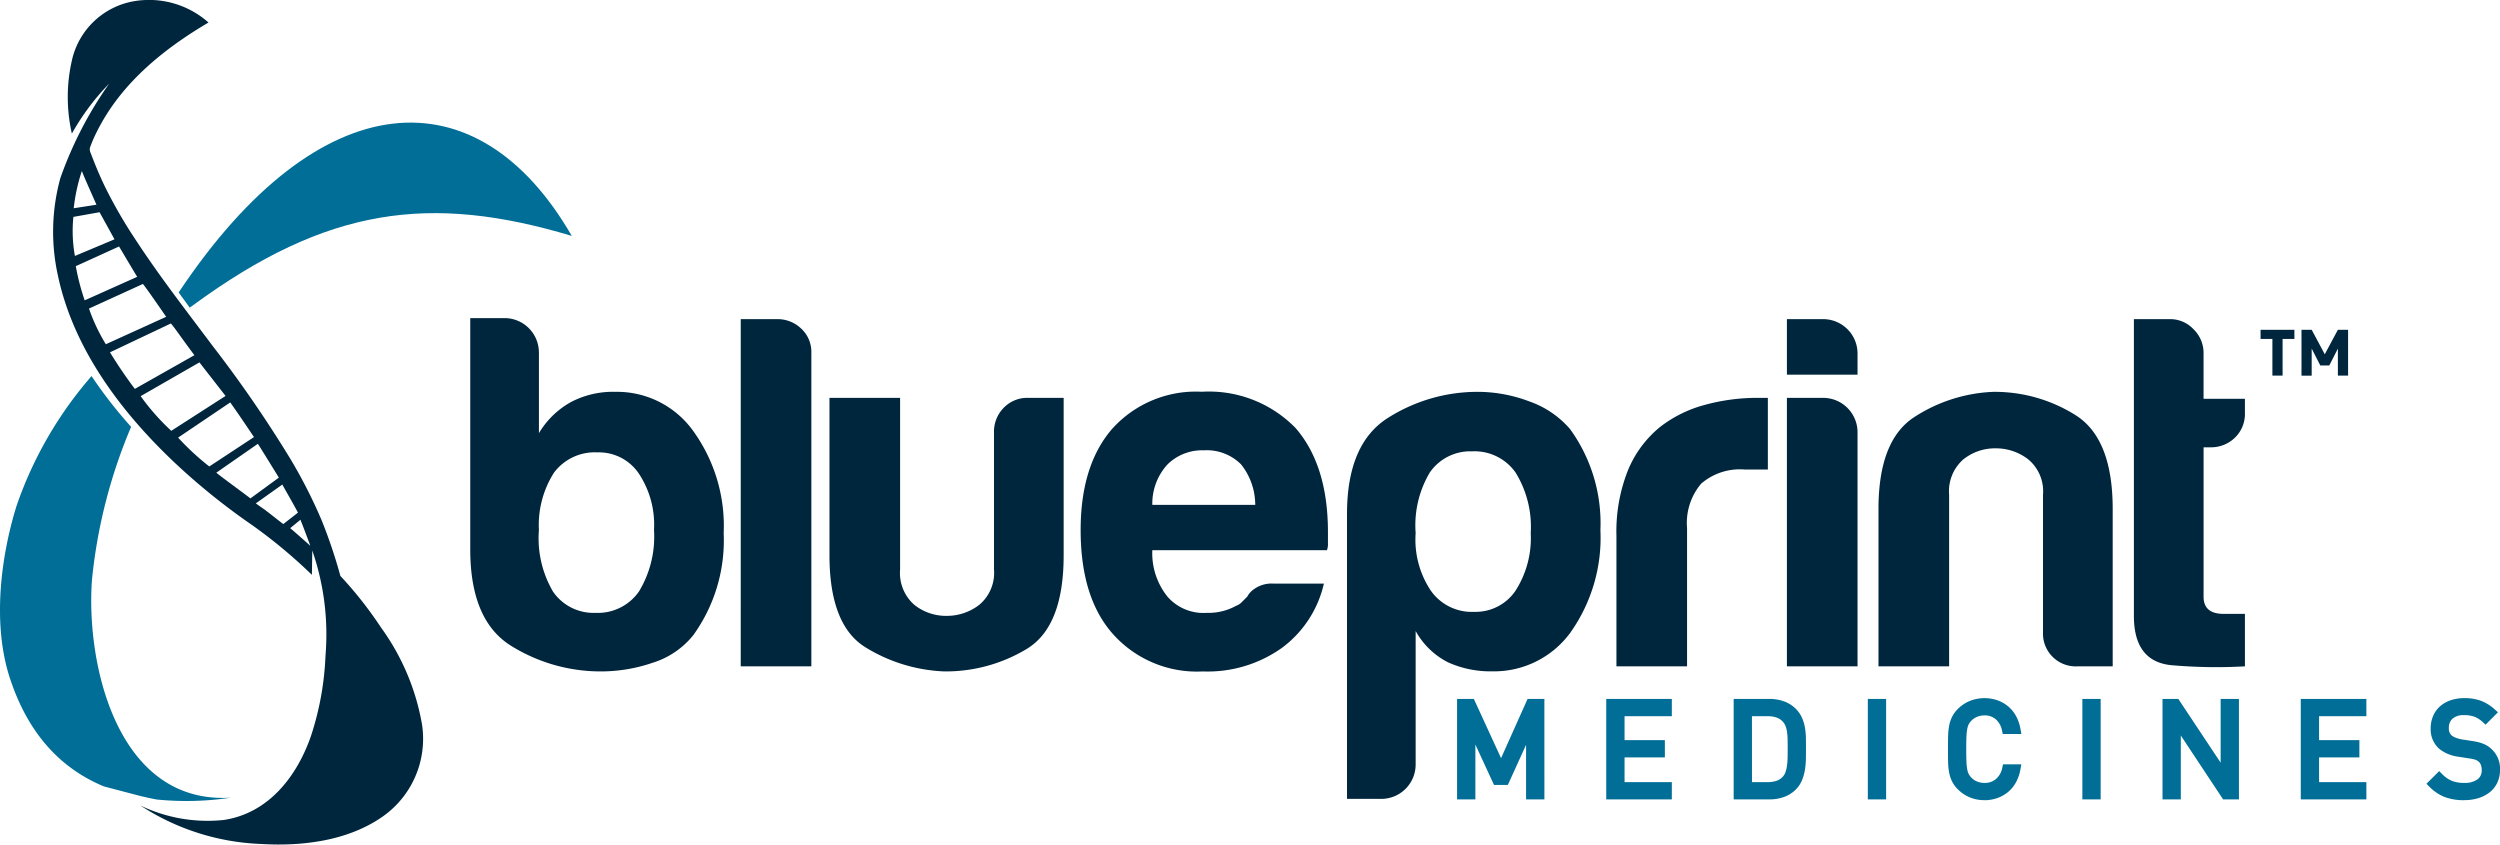
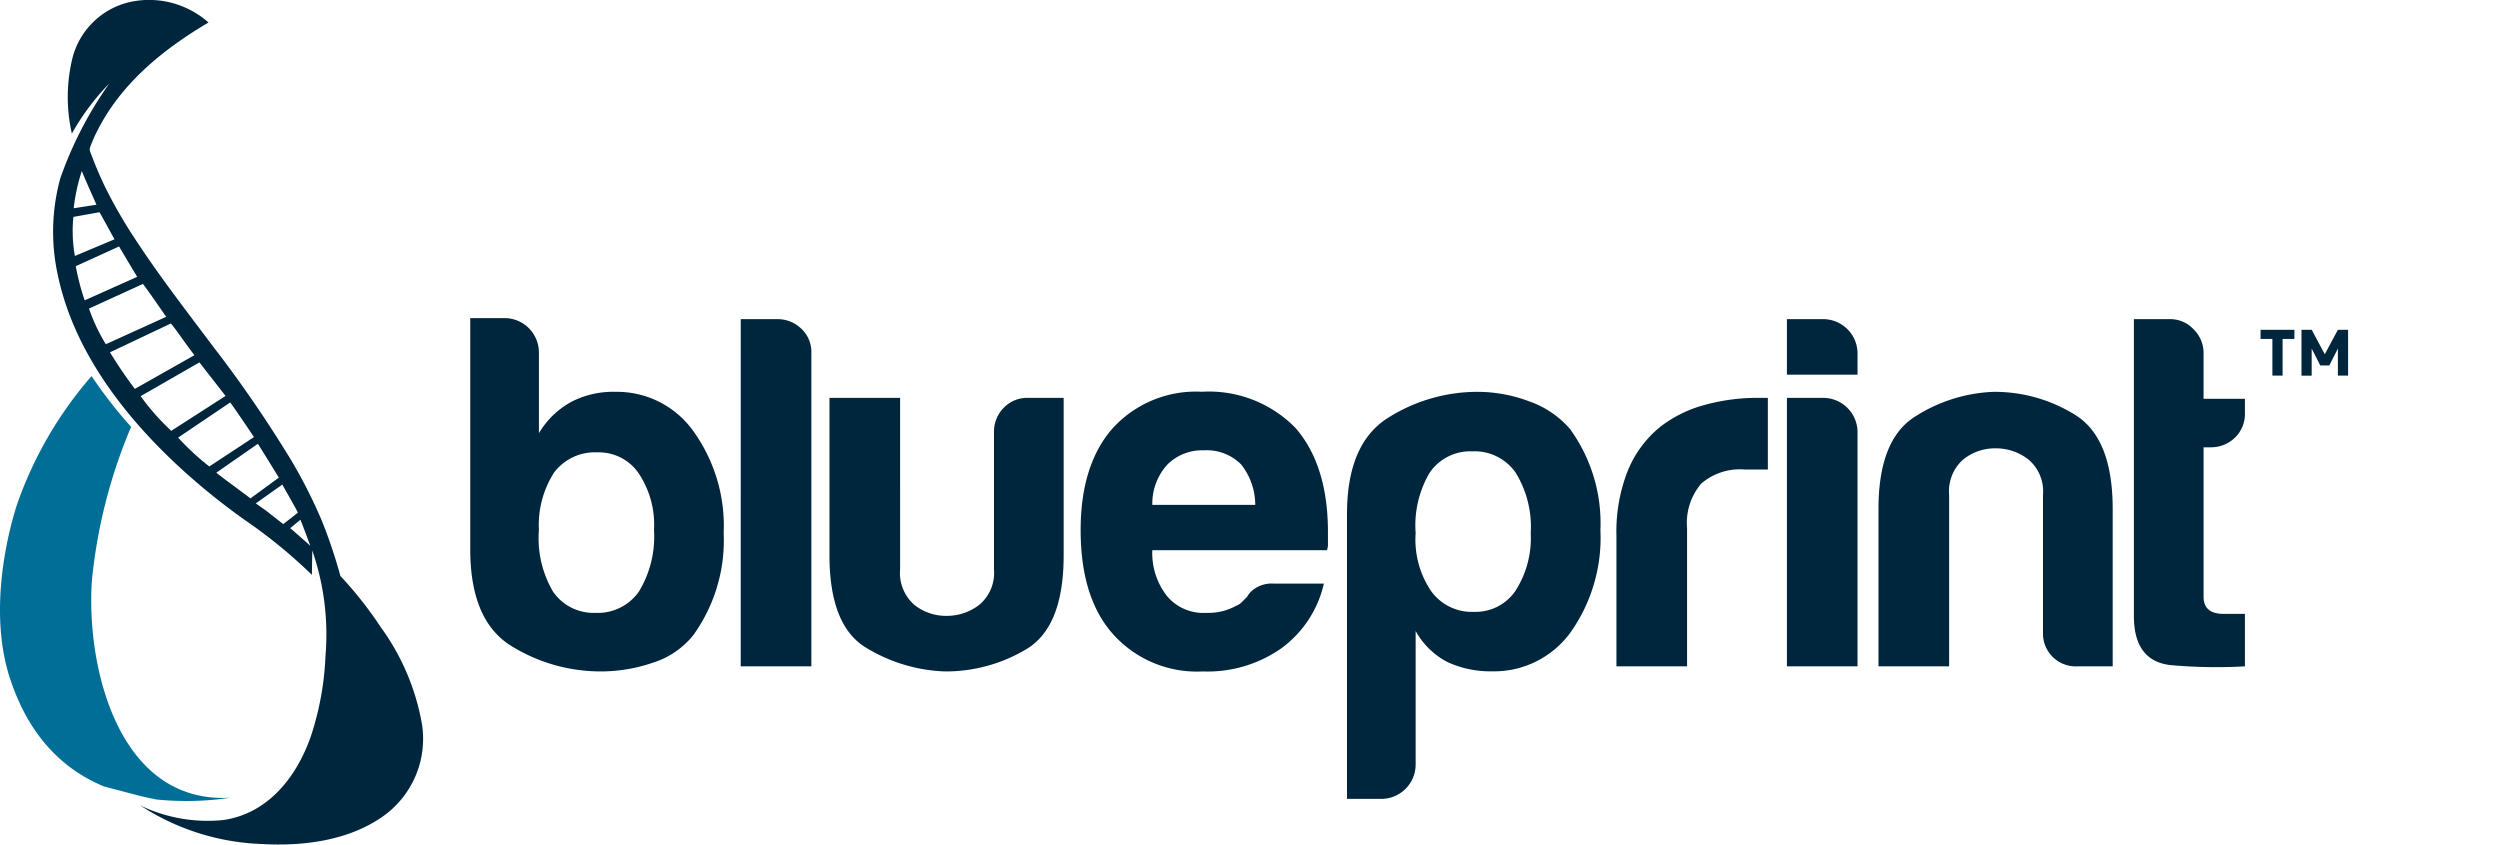
<svg xmlns="http://www.w3.org/2000/svg" viewBox="0 0 200.849 67.847">
  <g data-name="Livello 2">
    <g data-name="nav">
      <g data-name="&lt;Gruppo&gt;">
        <g data-name="&lt;Gruppo&gt;">
          <path data-name="&lt;Tracciato composto&gt;" d="M43.297,28.317v6.484a6.875,6.875,0,0,1,2.595-2.512,7.276,7.276,0,0,1,3.571-.809,7.53,7.53,0,0,1,6.242,3.162A13.035,13.035,0,0,1,58.14,42.836,13.029,13.029,0,0,1,55.704,51.022,6.745,6.745,0,0,1,52.424,53.249a12.805,12.805,0,0,1-4.097.693,13.621,13.621,0,0,1-7.218-2.028q-3.332-2.025-3.329-7.785V25.556h2.761a2.763,2.763,0,0,1,2.754,2.761M82.452,52.156A12.601,12.601,0,0,1,75.885,53.942a13.043,13.043,0,0,1-6.367-1.945q-2.875-1.786-2.879-7.384V31.964h5.675V45.749a3.399,3.399,0,0,0,1.135,2.837,4.075,4.075,0,0,0,2.595.892,4.243,4.243,0,0,0,2.636-.892M59.511,25.639h2.92a2.73,2.73,0,0,1,1.944.768,2.537,2.537,0,0,1,.809,1.91V53.534h-5.674ZM52.542,42.586a7.434,7.434,0,0,0-1.218-4.539,3.865,3.865,0,0,0-3.322-1.703,4.097,4.097,0,0,0-3.488,1.62,7.821,7.821,0,0,0-1.218,4.622A8.466,8.466,0,0,0,44.432,47.534a3.942,3.942,0,0,0,3.404,1.702A4.023,4.023,0,0,0,51.324,47.534a8.463,8.463,0,0,0,1.218-4.949M43.297,28.317v6.484a6.875,6.875,0,0,1,2.595-2.512,7.276,7.276,0,0,1,3.571-.809,7.53,7.53,0,0,1,6.242,3.162A13.035,13.035,0,0,1,58.14,42.836,13.029,13.029,0,0,1,55.704,51.022,6.745,6.745,0,0,1,52.424,53.249a12.805,12.805,0,0,1-4.097.693,13.621,13.621,0,0,1-7.218-2.028q-3.332-2.025-3.329-7.785V25.556h2.761a2.763,2.763,0,0,1,2.754,2.761M180.356,53.534a41.041,41.041,0,0,1-5.798-.084c-2.084-.158-3.122-1.487-3.122-3.972V25.639h2.921a2.561,2.561,0,0,1,1.868.81,2.655,2.655,0,0,1,.809,1.944V32.04h3.322v1.135a2.644,2.644,0,0,1-.809,1.993,2.732,2.732,0,0,1-1.945.768h-.567V47.942c0,.921.541,1.377,1.619,1.377h1.702Zm-10.623,0h-2.837a2.633,2.633,0,0,1-2.762-2.754V39.749a3.341,3.341,0,0,0-1.176-2.837,4.243,4.243,0,0,0-2.637-.893,4.073,4.073,0,0,0-2.595.893A3.4,3.4,0,0,0,156.592,39.749V53.534h-5.675V40.884q0-5.512,2.879-7.377a12.566,12.566,0,0,1,6.367-2.027A12.225,12.225,0,0,1,166.73,33.341q3.001,1.869,3.003,7.543Zm-26.173-21.57h2.92a2.765,2.765,0,0,1,2.754,2.754V53.534h-5.674Zm0-6.325h2.92A2.765,2.765,0,0,1,149.234,28.4v1.702h-5.674ZM129.864,53.534V43.07a13.327,13.327,0,0,1,.934-5.308,8.83,8.83,0,0,1,2.554-3.446,10.066,10.066,0,0,1,3.605-1.785,15.885,15.885,0,0,1,4.256-.567h.816v5.757H140.161a4.752,4.752,0,0,0-3.488,1.135,4.88,4.88,0,0,0-1.135,3.571V53.534Zm-16.131,7.895a2.765,2.765,0,0,1-2.754,2.754h-2.761V41.292q0-5.678,3.328-7.743a13.443,13.443,0,0,1,7.218-2.069,11.743,11.743,0,0,1,4.097.768,7.634,7.634,0,0,1,3.28,2.228,12.903,12.903,0,0,1,2.436,8.11,13.163,13.163,0,0,1-2.436,8.269,7.597,7.597,0,0,1-6.242,3.08,8.279,8.279,0,0,1-3.571-.727,6.163,6.163,0,0,1-2.595-2.512Zm9.245-18.6a8.295,8.295,0,0,0-1.218-4.865,4.023,4.023,0,0,0-3.488-1.703,3.944,3.944,0,0,0-3.405,1.703,8.297,8.297,0,0,0-1.134,4.865,7.376,7.376,0,0,0,1.218,4.623,4.022,4.022,0,0,0,3.487,1.703,3.864,3.864,0,0,0,3.322-1.703,7.826,7.826,0,0,0,1.218-4.623m-20.672,4.055h4.055a8.857,8.857,0,0,1-3.405,5.19,10.308,10.308,0,0,1-6.324,1.869,9.042,9.042,0,0,1-7.218-3.004q-2.596-2.917-2.595-8.353,0-5.189,2.512-8.11A9.039,9.039,0,0,1,96.549,31.473a9.724,9.724,0,0,1,7.543,2.921q2.594,2.999,2.595,8.352v.892a1.37,1.37,0,0,1-.083.567H92.577a5.567,5.567,0,0,0,1.218,3.73,3.832,3.832,0,0,0,3.163,1.301,4.569,4.569,0,0,0,2.352-.567,1.175,1.175,0,0,0,.443-.283c.138-.138.284-.284.449-.45a1.764,1.764,0,0,1,.602-.644,2.438,2.438,0,0,1,1.502-.408m-9.729-6.325h8.269a5.231,5.231,0,0,0-1.135-3.246,3.89,3.89,0,0,0-2.996-1.134,3.956,3.956,0,0,0-2.92,1.134,4.655,4.655,0,0,0-1.218,3.246m-7.123-8.595V44.614q0,5.761-3.003,7.543A12.601,12.601,0,0,1,75.885,53.942a13.043,13.043,0,0,1-6.367-1.945q-2.875-1.786-2.879-7.384V31.964h5.675V45.749a3.399,3.399,0,0,0,1.135,2.837,4.075,4.075,0,0,0,2.595.892,4.243,4.243,0,0,0,2.636-.892,3.343,3.343,0,0,0,1.177-2.837V34.718a2.724,2.724,0,0,1,.769-1.944,2.629,2.629,0,0,1,1.993-.81ZM59.511,25.639h2.92a2.73,2.73,0,0,1,1.944.768,2.537,2.537,0,0,1,.809,1.91V53.534h-5.674ZM52.542,42.586a7.434,7.434,0,0,0-1.218-4.539,3.865,3.865,0,0,0-3.322-1.703,4.097,4.097,0,0,0-3.488,1.62,7.821,7.821,0,0,0-1.218,4.622A8.466,8.466,0,0,0,44.432,47.534a3.942,3.942,0,0,0,3.404,1.702A4.023,4.023,0,0,0,51.324,47.534a8.463,8.463,0,0,0,1.218-4.949" style="fill:#00263e">
-        </path>
-           <path data-name="&lt;Tracciato composto&gt;" d="M197.954,64.286a4.315,4.315,0,0,1-1.544-.252,3.542,3.542,0,0,1-1.228-.824l-.241-.241,1.022-1.02.241.24a2.342,2.342,0,0,0,.803.555,2.743,2.743,0,0,0,.97.154,1.731,1.731,0,0,0,1.069-.288.858.858,0,0,0,.333-.741,1.188,1.188,0,0,0-.066-.412.626.626,0,0,0-.17-.257.79.79,0,0,0-.256-.158,3.489,3.489,0,0,0-.537-.115l-.862-.135a3.058,3.058,0,0,1-1.53-.64,2.085,2.085,0,0,1-.678-1.637,2.501,2.501,0,0,1,.194-.99,2.163,2.163,0,0,1,.56-.781,2.551,2.551,0,0,1,.856-.487,3.362,3.362,0,0,1,1.098-.169,3.807,3.807,0,0,1,1.335.215,3.538,3.538,0,0,1,1.092.681l.269.24-.993.994-.24-.219a2.195,2.195,0,0,0-.636-.409,2.323,2.323,0,0,0-.858-.135,1.324,1.324,0,0,0-.922.283.957.957,0,0,0-.294.746.745.745,0,0,0,.216.595,1.281,1.281,0,0,0,.34.188,2.598,2.598,0,0,0,.491.138l.802.123c.183.029.344.06.486.093a2.804,2.804,0,0,1,.409.126,2.19,2.19,0,0,1,.335.165,1.853,1.853,0,0,1,.297.221,2.143,2.143,0,0,1,.734,1.715,2.402,2.402,0,0,1-.213,1.02,2.177,2.177,0,0,1-.615.782,2.797,2.797,0,0,1-.922.475,3.9,3.9,0,0,1-1.144.16m-38.532,0a3.059,3.059,0,0,1-1.162-.222,2.945,2.945,0,0,1-.967-.645,2.447,2.447,0,0,1-.464-.63,2.773,2.773,0,0,1-.237-.716,5.099,5.099,0,0,1-.085-.844c-.006-.297-.01-.644-.01-1.041,0-.398.004-.744.01-1.041a5.145,5.145,0,0,1,.085-.847,2.758,2.758,0,0,1,.238-.716,2.436,2.436,0,0,1,.463-.628,2.936,2.936,0,0,1,.968-.645,3.212,3.212,0,0,1,2.2-.052,2.842,2.842,0,0,1,.866.49,2.683,2.683,0,0,1,.643.79,3.425,3.425,0,0,1,.352,1.031l.073.401h-1.494L160.842,58.7a1.595,1.595,0,0,0-.494-.905,1.333,1.333,0,0,0-.926-.319,1.505,1.505,0,0,0-.573.11,1.27,1.27,0,0,0-.458.304,1.213,1.213,0,0,0-.224.299,1.461,1.461,0,0,0-.123.393,4.736,4.736,0,0,0-.062.639c-.01.263-.015.585-.015.968,0,.382.005.705.015.967a4.685,4.685,0,0,0,.062.638,1.432,1.432,0,0,0,.124.394,1.181,1.181,0,0,0,.219.294,1.263,1.263,0,0,0,.46.307,1.51,1.51,0,0,0,.575.111,1.371,1.371,0,0,0,.939-.321,1.58,1.58,0,0,0,.503-.903l.057-.27h1.472l-.072.401a3.414,3.414,0,0,1-.352,1.031,2.684,2.684,0,0,1-.643.791,2.831,2.831,0,0,1-.866.489,3.105,3.105,0,0,1-1.037.17m30.691-.062H184.843V56.152h5.27V57.538h-3.799v1.924h3.238v1.387h-3.238v1.987h3.799Zm-10.238,0h-1.27l-3.401-5.137v5.137h-1.47V56.152h1.27l3.4,5.119v-5.119h1.47Zm-11.11,0h-1.47V56.152h1.47Zm-17.236,0h-1.47V56.152h1.47Zm-9.374,0h-2.874V56.152h2.874a3.389,3.389,0,0,1,1.176.197,2.591,2.591,0,0,1,.932.586,2.42,2.42,0,0,1,.514.745,3.443,3.443,0,0,1,.236.806,5.586,5.586,0,0,1,.072.83c.003.268.005.531.005.788s-.002.528-.005.814a6.539,6.539,0,0,1-.071.882,3.848,3.848,0,0,1-.233.86,2.329,2.329,0,0,1-.516.778,2.575,2.575,0,0,1-.933.588,3.404,3.404,0,0,1-1.177.197m-7.842,0h-5.269V56.152h5.269V57.538h-3.798v1.924h3.238v1.387h-3.238v1.987h3.798Zm-10.237,0H122.604V59.839l-1.464,3.222h-1.112l-1.497-3.244v4.406h-1.47V56.152H118.409l2.186,4.758,2.13-4.758h1.35Zm16.676-1.387h1.268a2.208,2.208,0,0,0,.692-.102,1.244,1.244,0,0,0,.516-.334,1.028,1.028,0,0,0,.215-.369,2.613,2.613,0,0,0,.128-.561,6.169,6.169,0,0,0,.044-.665c.003-.24.005-.474.005-.701,0-.226-.002-.452-.005-.675a5.097,5.097,0,0,0-.044-.602,2.149,2.149,0,0,0-.125-.5,1.075,1.075,0,0,0-.221-.355,1.242,1.242,0,0,0-.513-.331,2.242,2.242,0,0,0-.693-.102H140.751Z" style="fill:#006e96">
-        </path>
-           <path data-name="&lt;Tracciato&gt;" d="M14.357,23.489C25.692,6.491,38.381,5.853,45.935,18.953c-11.397-3.416-19.663-2.31-30.391,5.545l-.302.216c-.304-.444-.584-.773-.886-1.225" style="fill:#006e96;fill-rule:evenodd">
       </path>
          <path data-name="&lt;Tracciato&gt;" d="M.798,54.496C-.753,49.746.249,44.079,1.341,40.607A31.457,31.457,0,0,1,7.355,30.215a36.533,36.533,0,0,0,3.179,4.078,42.094,42.094,0,0,0-3.141,12.239c-.518,6.773,2.011,18.123,11.163,17.552a24.071,24.071,0,0,1-5.961.15c-.613-.115-1.213-.254-1.788-.406l-2.458-.647c-3.226-1.335-6.004-3.967-7.549-8.686" style="fill:#006e96;fill-rule:evenodd">
       </path>
          <path data-name="&lt;Tracciato composto&gt;" d="M27.345,46.27c.017.022.039.041.057.061a31.26,31.26,0,0,1,3.209,4.085,18.661,18.661,0,0,1,3.297,7.808,7.629,7.629,0,0,1-3.221,7.418c-2.763,1.91-6.394,2.359-9.671,2.164A19.013,19.013,0,0,1,11.272,64.71a12.451,12.451,0,0,0,6.715,1.165c3.601-.547,5.883-3.513,7.008-6.78A23.623,23.623,0,0,0,26.151,52.666a20.625,20.625,0,0,0-1.062-8.437q-.016.979-.03,1.957a40.498,40.498,0,0,0-5.308-4.351,53.464,53.464,0,0,1-4.976-3.979c-4.614-4.181-8.808-9.508-10.124-15.727a16.244,16.244,0,0,1,.199-7.822,30.891,30.891,0,0,1,3.922-7.588A18.944,18.944,0,0,0,5.774,10.733a13.233,13.233,0,0,1,.057-6.11A6.19,6.19,0,0,1,10.803.091,7.192,7.192,0,0,1,16.751,1.809c-3.472,2.046-6.736,4.654-8.694,8.244-.2.366-.387.739-.556,1.12-.091.206-.171.415-.251.625-.097.256.007.42.103.671.329.87.692,1.731,1.099,2.568a38.066,38.066,0,0,0,2.378,4.126c1.935,2.97,4.115,5.773,6.239,8.608a99.807,99.807,0,0,1,6.301,9.163,40.796,40.796,0,0,1,2.456,4.83,40.252,40.252,0,0,1,1.52,4.505c-.002-.003-.015-.05,0,0M6.577,13.736a14.546,14.546,0,0,0-.655,2.995L7.748,16.447c-.207-.491-.998-2.223-1.171-2.711m-.68,3.689a11.195,11.195,0,0,0,.121,3.138l3.18-1.337s-.963-1.755-1.201-2.176l-2.1.375m.192,3.959a18.692,18.692,0,0,0,.714,2.745l4.219-1.889c-.219-.349-1.246-2.085-1.457-2.439l-3.475,1.583M7.149,24.79a14.523,14.523,0,0,0,1.354,2.865l4.848-2.203c-.28-.4-1.535-2.232-1.869-2.64L7.149,24.79m1.689,3.515c.252.424,1.004,1.623,1.994,2.938L15.618,28.536c-.96-1.275-1.582-2.203-1.889-2.55L8.838,28.305m2.462,3.521a18.32,18.32,0,0,0,2.461,2.786l4.36-2.803L16.022,29.114l-4.722,2.712m3.009,3.332a20.806,20.806,0,0,0,2.506,2.318l3.589-2.361c-1.196-1.784-1.6-2.354-1.907-2.784l-4.188,2.826m3.069,2.819c.41.345,2.332,1.741,2.742,2.065l2.283-1.669c-.245-.399-1.432-2.327-1.685-2.718l-3.34,2.322m3.847,2.941c.201.141,1.334,1.042,1.534,1.187l1.178-.919c-.221-.439-1.019-1.824-1.256-2.256l-2.13,1.513c.225.163.452.322.674.475m3.685,2.915a.229.229,0,0,0,.005-.029s-.595-1.612-.781-2.047l-.818.677c.433.357,1.594,1.399,1.594,1.399" style="fill:#00263e;fill-rule:evenodd">
       </path>
        </g>
        <path data-name="&lt;Tracciato composto&gt;" d="M183.383,27.228v2.95h-.82V27.228h-.949v-.733h2.717v.733Zm4.442,2.95V28.005l-.69,1.354h-.725l-.69-1.354v2.174h-.819V26.495h.819l1.052,1.967,1.052-1.967h.82v3.683Z" style="fill:#00263e">
      </path>
      </g>
    </g>
  </g>
</svg>